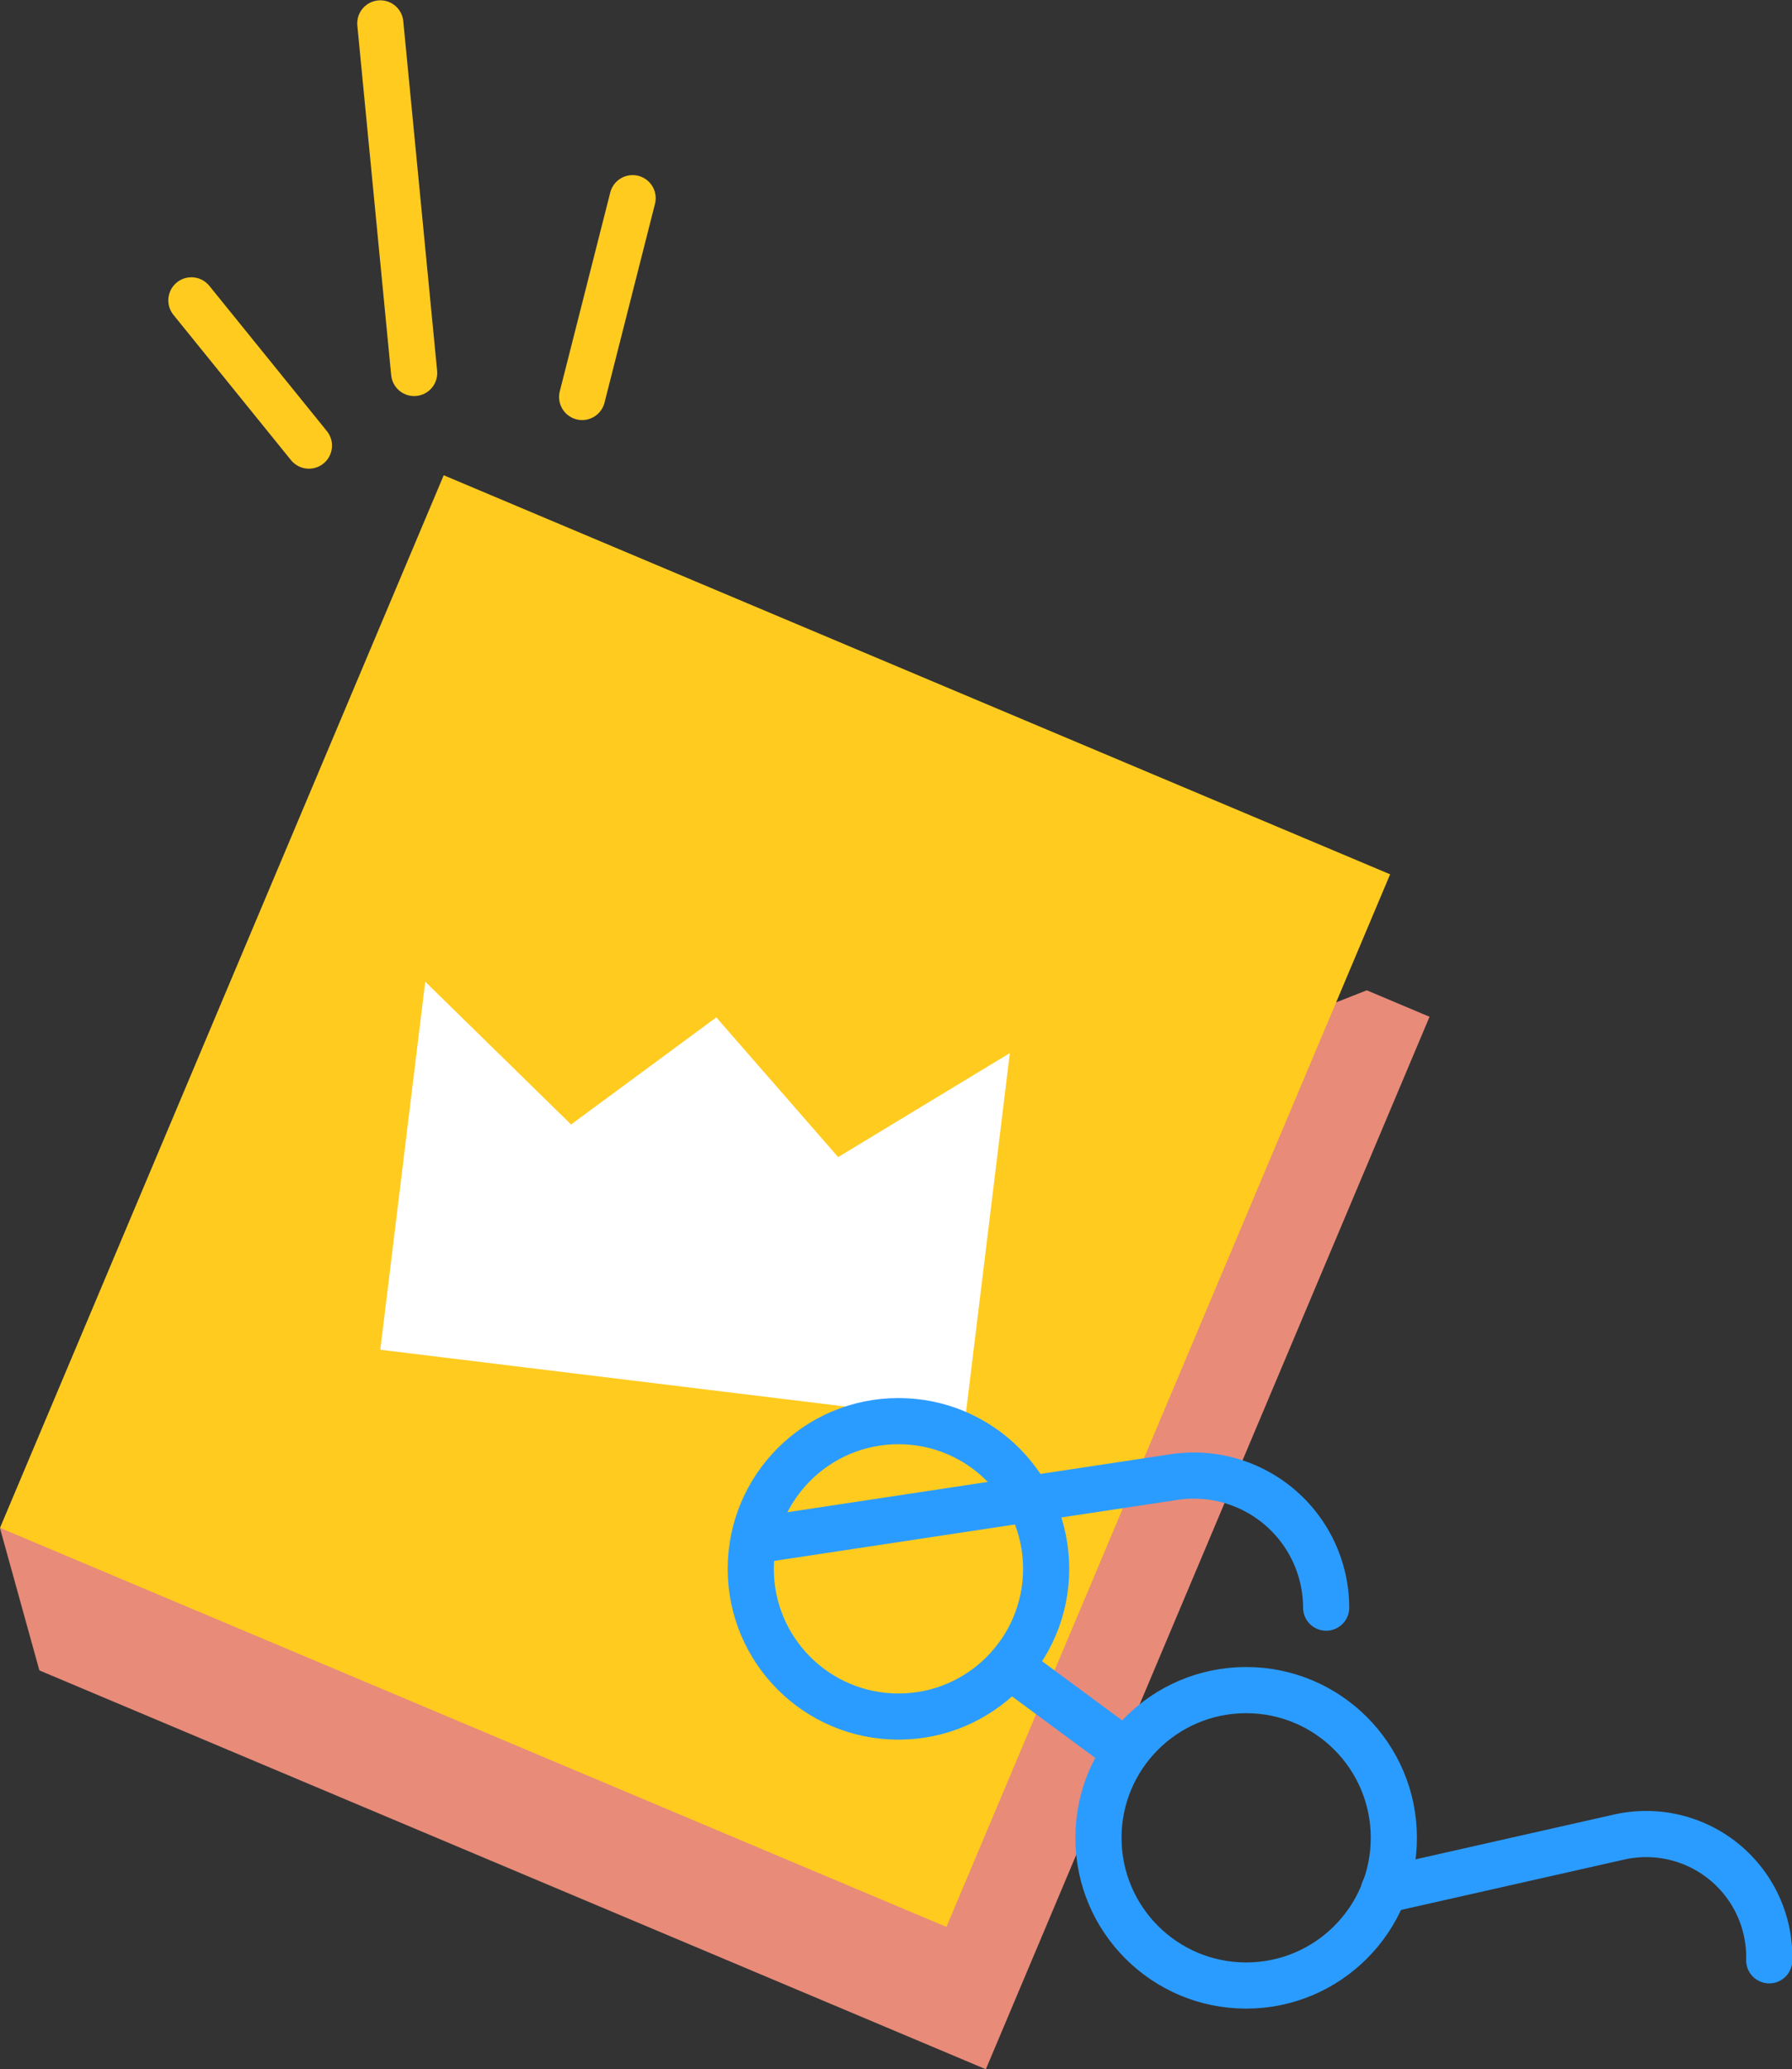
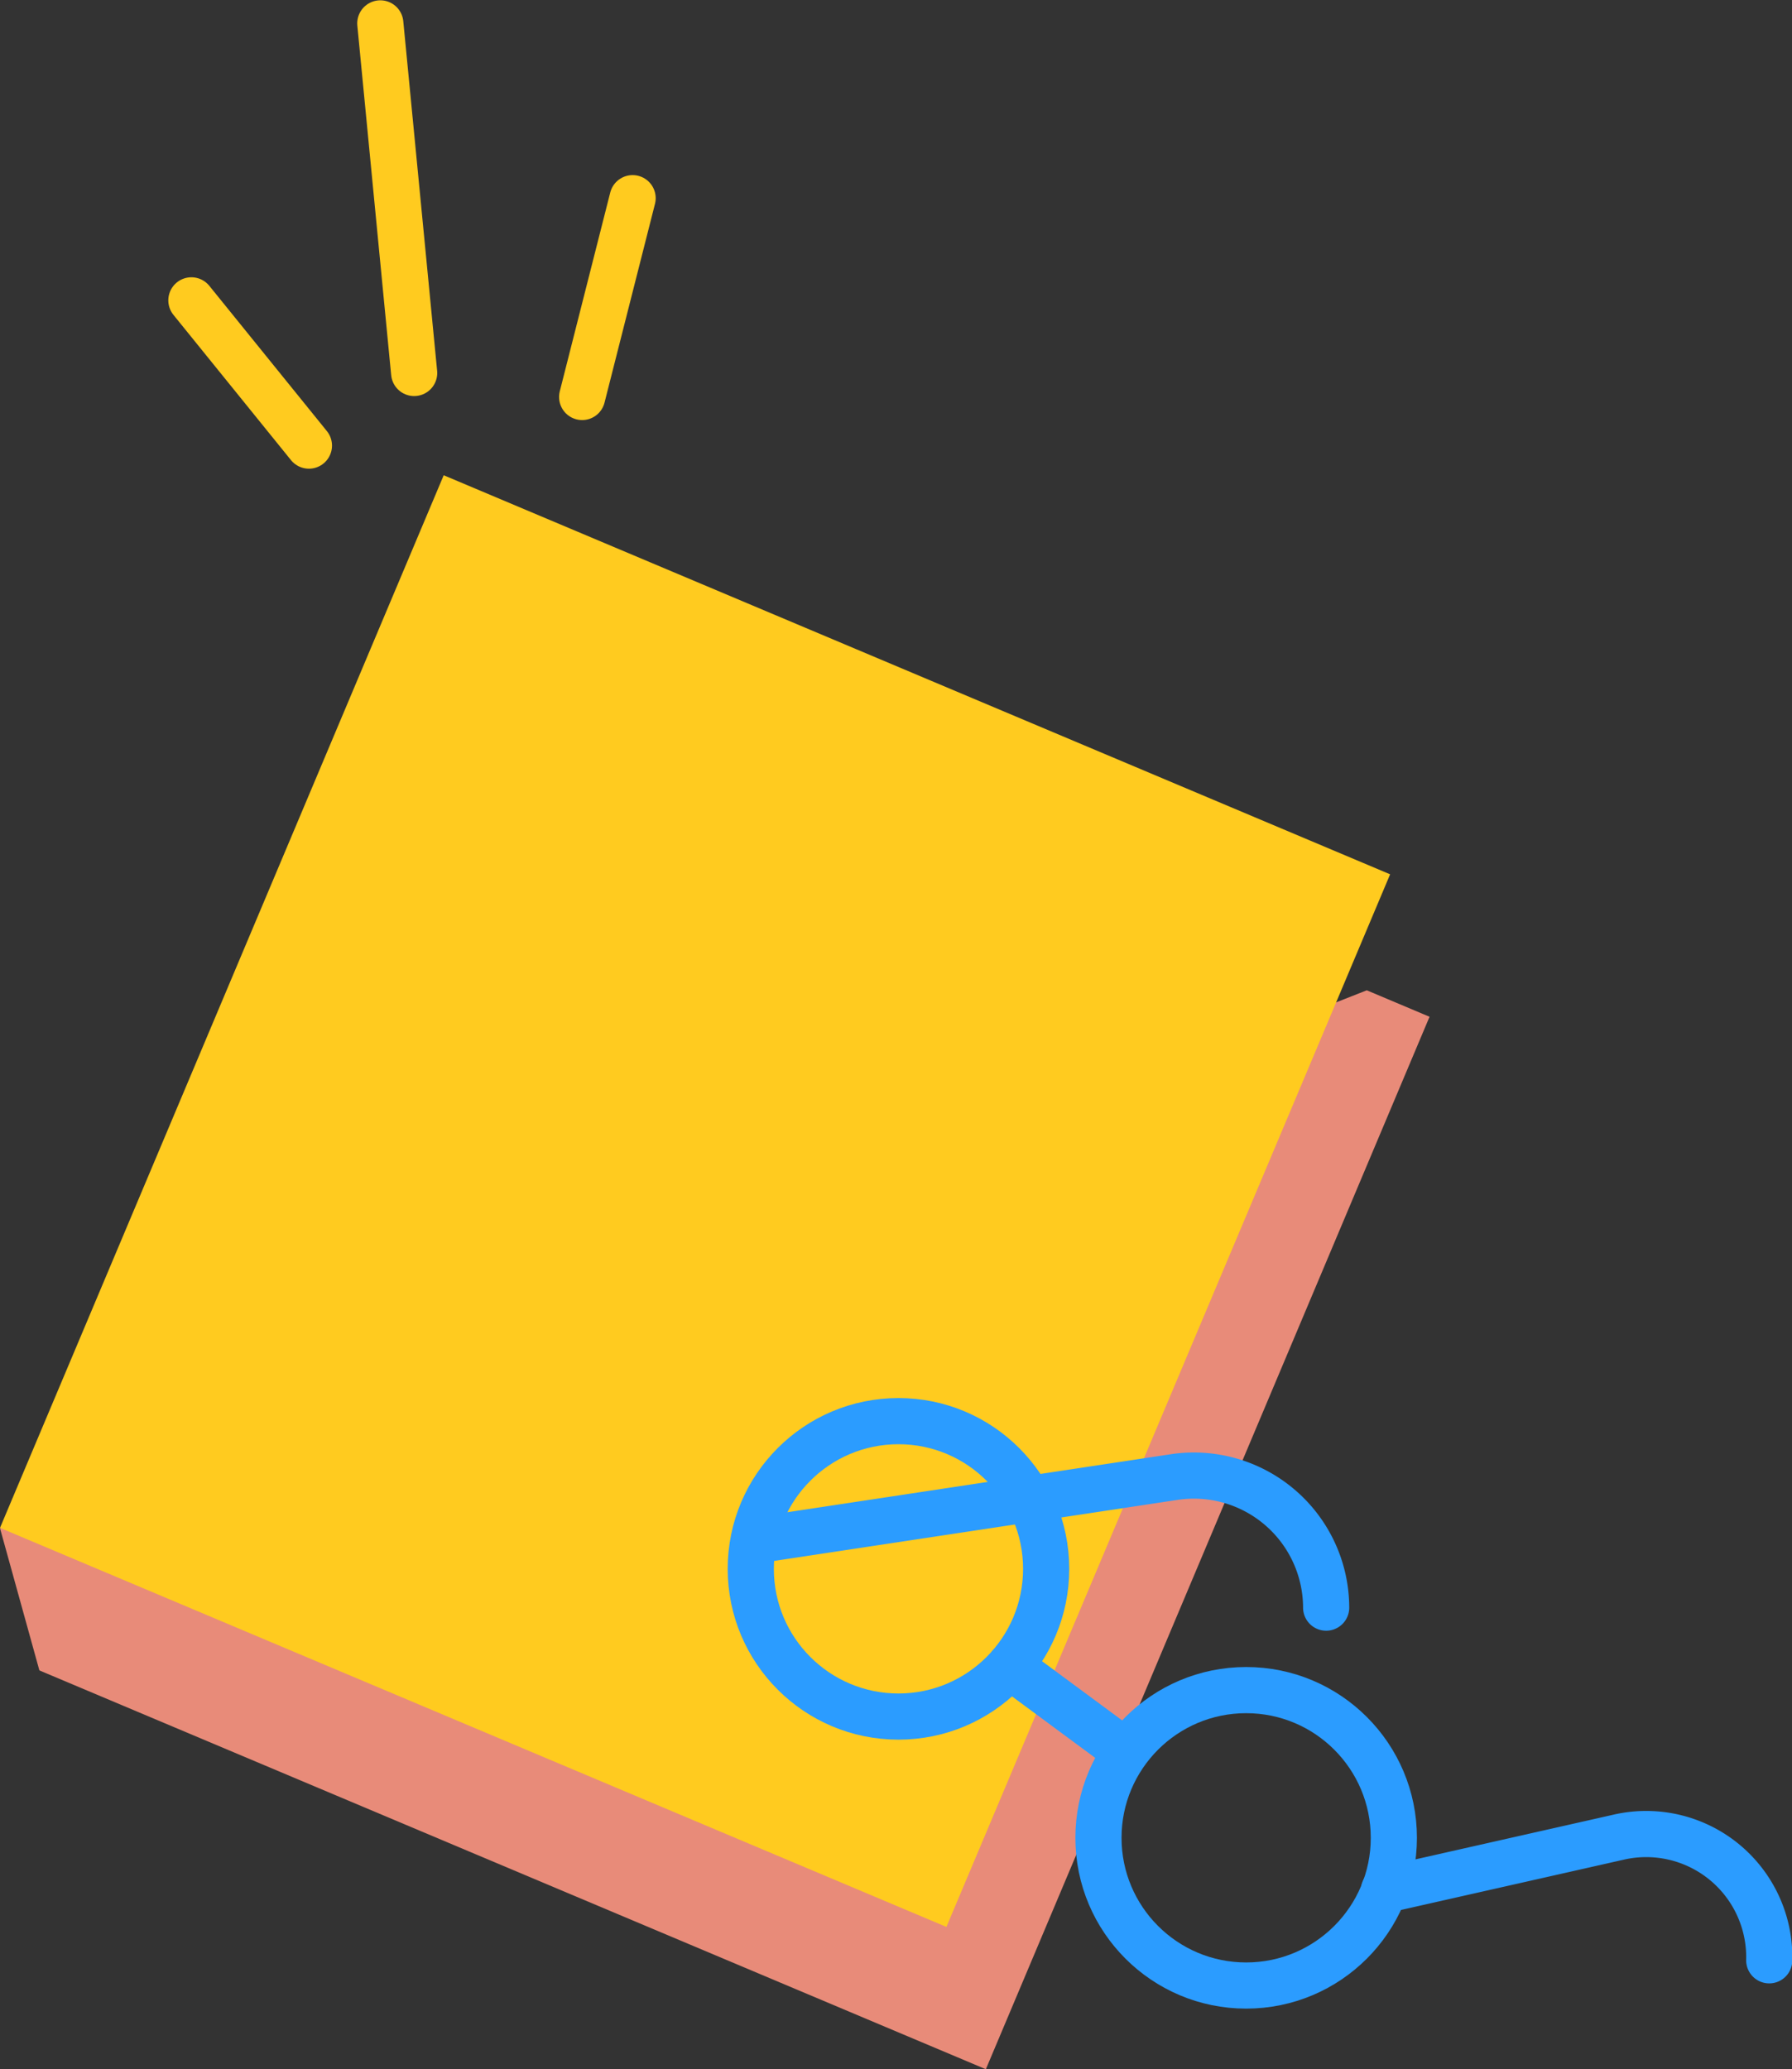
<svg xmlns="http://www.w3.org/2000/svg" viewBox="0 0 29.12 33.62">
  <rect x="0" y="0" width="29.12" height="33.62" fill="#333333" stroke="none" />
  <defs>
    <style>.cls-1{fill:#e88b79;}.cls-2{fill:#ffcb1f;}.cls-3{fill:#fff;}.cls-4,.cls-5{fill:none;stroke-linecap:round;stroke-linejoin:round;stroke-width:0.75px;}.cls-4{stroke:#2b9cff;}.cls-5{stroke:#ffcb1f;}</style>
  </defs>
  <title>Ресурс 26</title>
  <g id="Слой_2" data-name="Слой 2">
    <g id="Слой_1-2" data-name="Слой 1">
      <polyline class="cls-1" points="0 24.83 0.64 27.14 16.02 33.62 23.23 16.52 22.21 16.09" />
      <rect class="cls-2" x="2.95" y="10.24" width="16.69" height="18.56" transform="translate(8.47 -2.86) rotate(22.86)" />
-       <polygon class="cls-3" points="15.68 23.09 6.18 21.93 6.91 15.95 9.28 18.27 11.64 16.53 13.62 18.8 16.41 17.11 15.68 23.09" />
      <circle class="cls-4" cx="14.6" cy="25.49" r="2.4" />
      <circle class="cls-4" cx="20.25" cy="29.86" r="2.4" />
      <line class="cls-4" x1="18.21" y1="28.4" x2="16.41" y2="27.07" />
-       <path class="cls-4" d="M12.46,25l6.61-1a2.15,2.15,0,0,1,2.48,2.12h0" />
+       <path class="cls-4" d="M12.46,25l6.61-1a2.15,2.15,0,0,1,2.48,2.12" />
      <path class="cls-4" d="M22.49,30.71l3.81-.86a2,2,0,0,1,2.45,2h0" />
      <line class="cls-5" x1="3.11" y1="4.88" x2="5.02" y2="7.24" />
      <line class="cls-5" x1="6.18" y1="0.38" x2="6.73" y2="6.06" />
      <line class="cls-5" x1="10.28" y1="3.22" x2="9.46" y2="6.45" />
    </g>
  </g>
</svg>